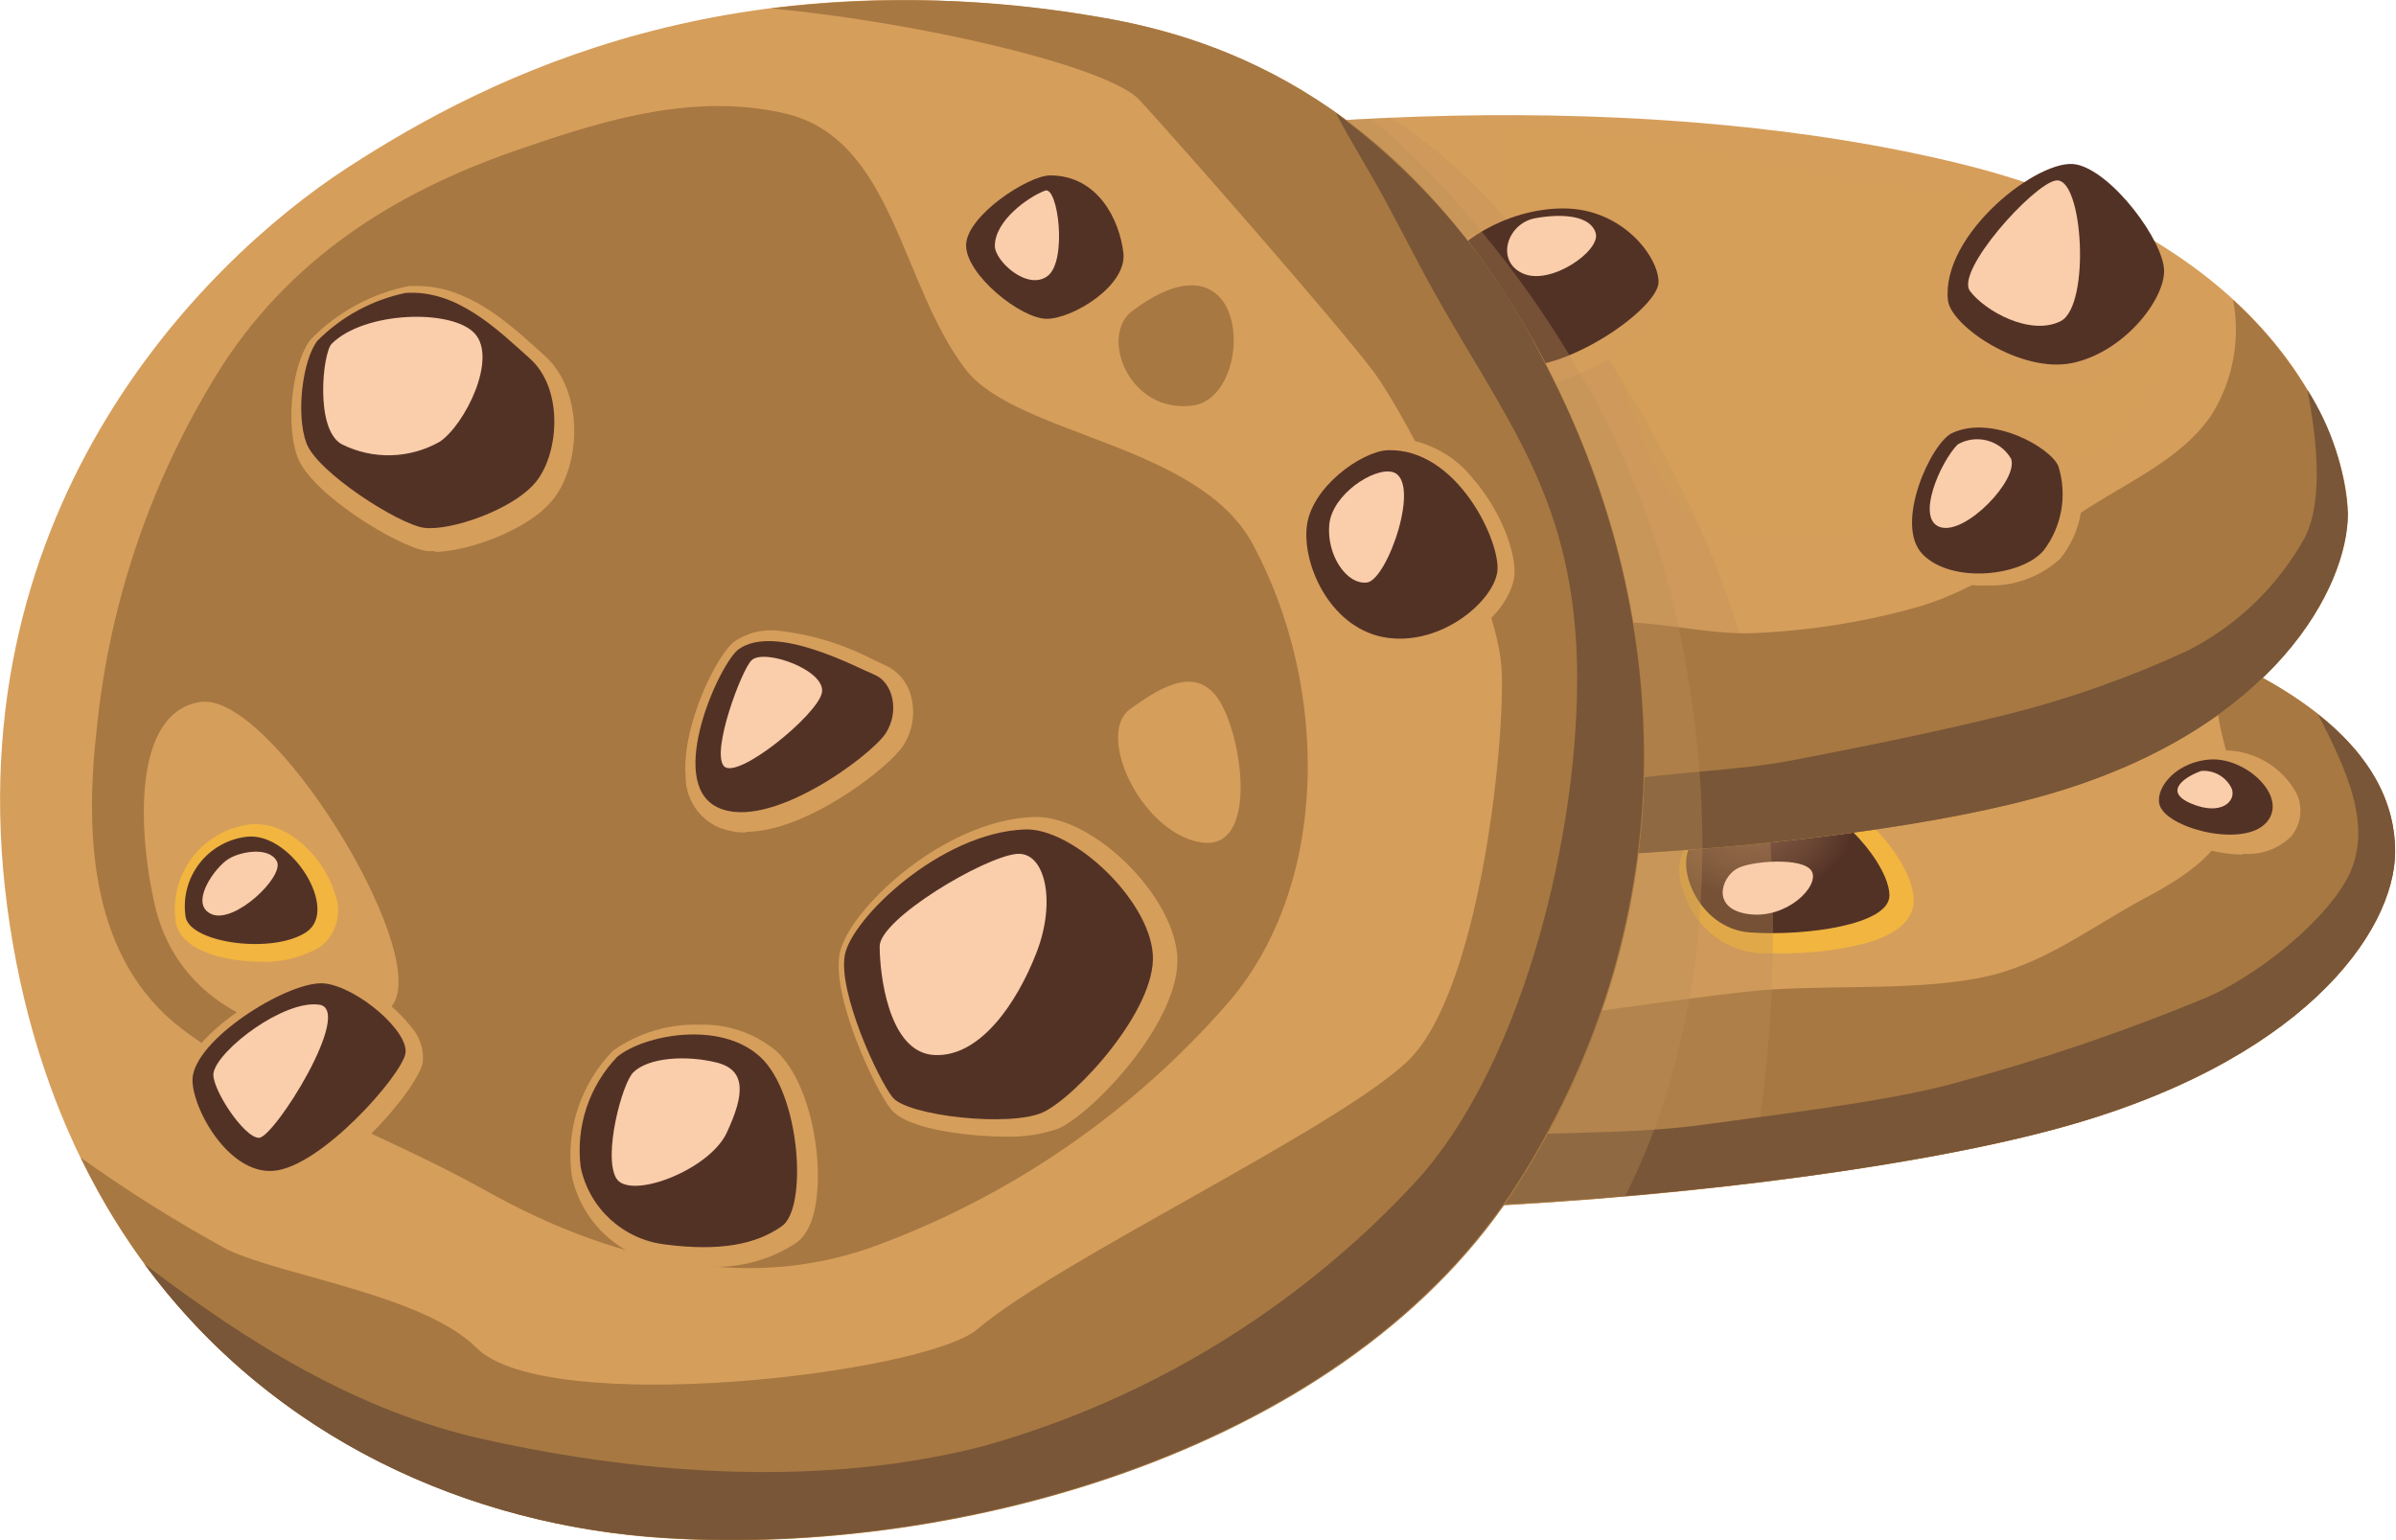
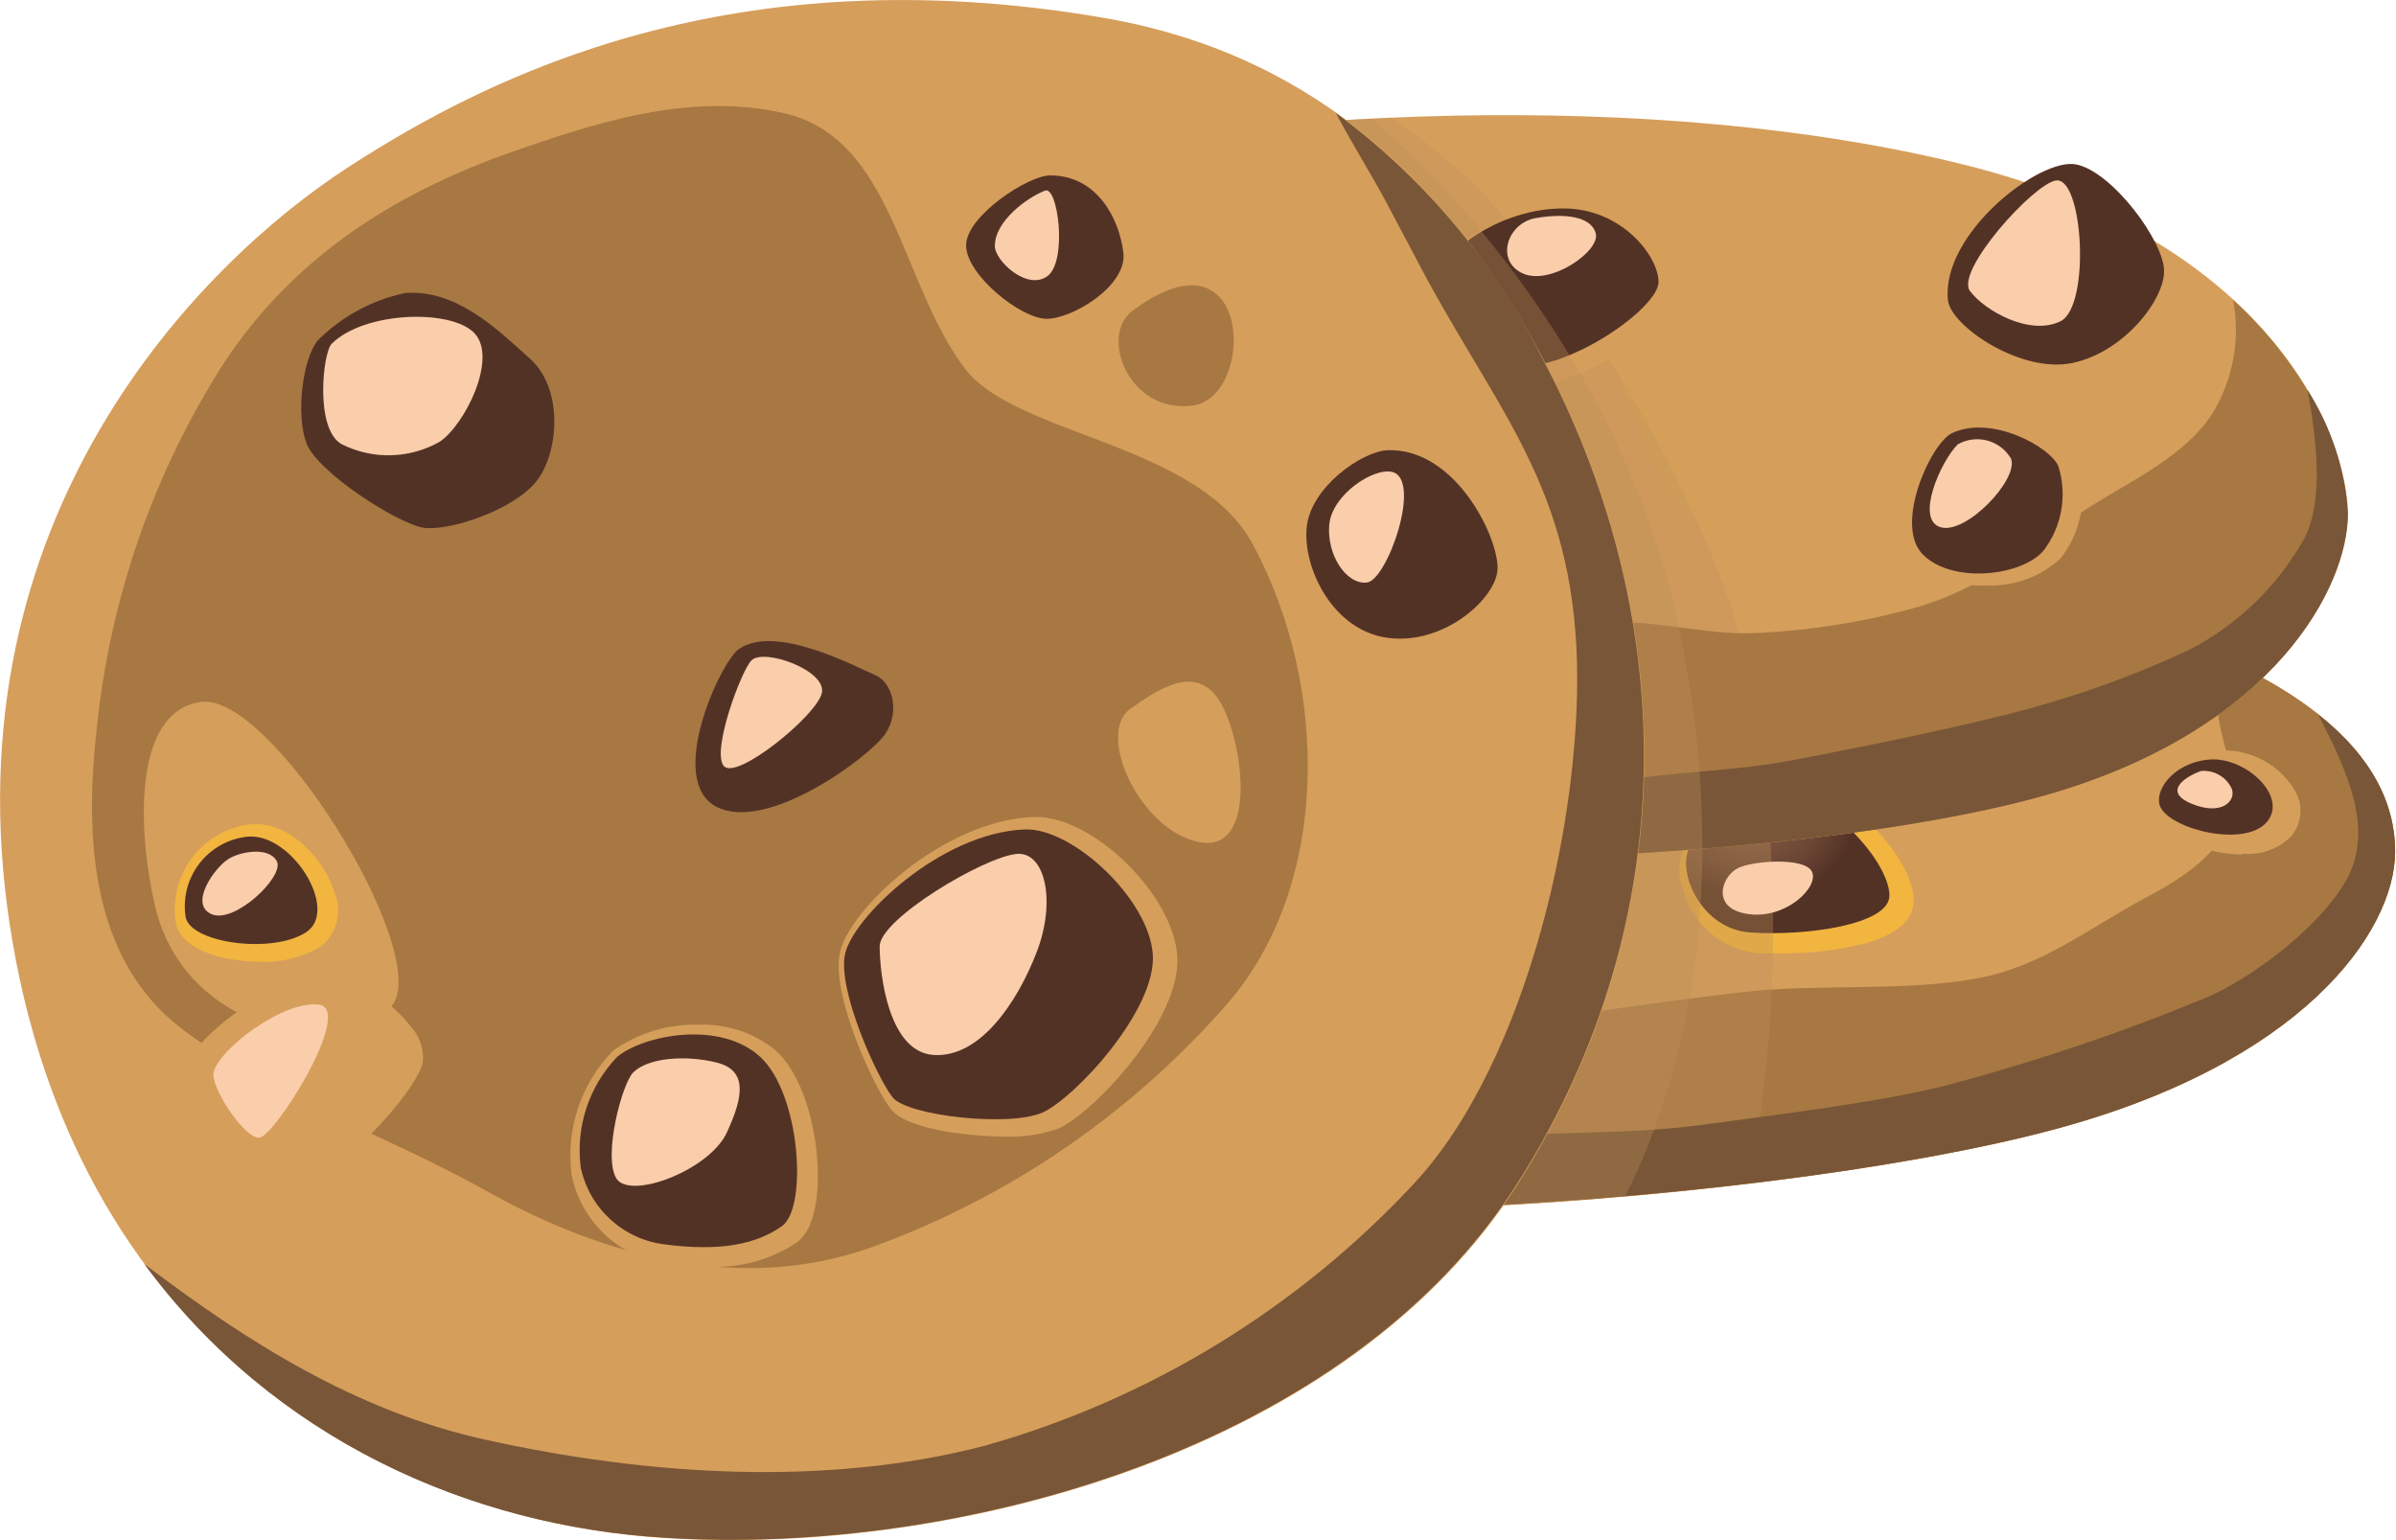
<svg xmlns="http://www.w3.org/2000/svg" width="140px" height="90px" viewBox="0 0 140 90" version="1.1">
  <title>FundRaising</title>
  <desc>Created with Sketch.</desc>
  <defs>
    <radialGradient cx="49.177%" cy="-4.968%" fx="49.177%" fy="-4.968%" r="51.3%" id="radialGradient-1">
      <stop stop-color="#F4C47D" offset="0%" />
      <stop stop-color="#F1C079" offset="32%" />
      <stop stop-color="#E7B46F" offset="65%" />
      <stop stop-color="#D8A05D" offset="97%" />
      <stop stop-color="#D69E5B" offset="100%" />
    </radialGradient>
    <radialGradient cx="37.566%" cy="29.693%" fx="37.566%" fy="29.693%" r="45.785%" id="radialGradient-2">
      <stop stop-color="#825A43" offset="0%" />
      <stop stop-color="#7B543F" offset="27%" />
      <stop stop-color="#694533" offset="66%" />
      <stop stop-color="#533226" offset="100%" />
    </radialGradient>
    <radialGradient cx="31920.78%" cy="32561.93%" fx="31920.78%" fy="32561.93%" r="5464%" id="radialGradient-3">
      <stop stop-color="#F4C47D" offset="0%" />
      <stop stop-color="#F1C079" offset="32%" />
      <stop stop-color="#E7B46F" offset="65%" />
      <stop stop-color="#D8A05D" offset="97%" />
      <stop stop-color="#D69E5B" offset="100%" />
    </radialGradient>
    <radialGradient cx="32839%" cy="37136%" fx="32839%" fy="37136%" r="582%" id="radialGradient-4">
      <stop stop-color="#825A43" offset="0%" />
      <stop stop-color="#7B543F" offset="27%" />
      <stop stop-color="#694533" offset="66%" />
      <stop stop-color="#533226" offset="100%" />
    </radialGradient>
    <radialGradient cx="28149.5%" cy="39325.78%" fx="28149.5%" fy="39325.78%" r="4930%" id="radialGradient-5">
      <stop stop-color="#F4C47D" offset="0%" />
      <stop stop-color="#F1C079" offset="32%" />
      <stop stop-color="#E7B46F" offset="65%" />
      <stop stop-color="#D8A05D" offset="97%" />
      <stop stop-color="#D69E5B" offset="100%" />
    </radialGradient>
    <radialGradient cx="29417%" cy="41387%" fx="29417%" fy="41387%" r="926%" id="radialGradient-6">
      <stop stop-color="#825A43" offset="0%" />
      <stop stop-color="#7B543F" offset="27%" />
      <stop stop-color="#694533" offset="66%" />
      <stop stop-color="#533226" offset="100%" />
    </radialGradient>
    <radialGradient cx="28153%" cy="39855%" fx="28153%" fy="39855%" r="572%" id="radialGradient-7">
      <stop stop-color="#825A43" offset="0%" />
      <stop stop-color="#7B543F" offset="27%" />
      <stop stop-color="#694533" offset="66%" />
      <stop stop-color="#533226" offset="100%" />
    </radialGradient>
    <radialGradient cx="27499%" cy="42419%" fx="27499%" fy="42419%" r="667%" id="radialGradient-8">
      <stop stop-color="#825A43" offset="0%" />
      <stop stop-color="#7B543F" offset="27%" />
      <stop stop-color="#694533" offset="66%" />
      <stop stop-color="#533226" offset="100%" />
    </radialGradient>
    <radialGradient cx="25088%" cy="42024%" fx="25088%" fy="42024%" r="621%" id="radialGradient-9">
      <stop stop-color="#825A43" offset="0%" />
      <stop stop-color="#7B543F" offset="27%" />
      <stop stop-color="#694533" offset="66%" />
      <stop stop-color="#533226" offset="100%" />
    </radialGradient>
    <radialGradient cx="24790%" cy="40867%" fx="24790%" fy="40867%" r="374%" id="radialGradient-10">
      <stop stop-color="#825A43" offset="0%" />
      <stop stop-color="#7B543F" offset="27%" />
      <stop stop-color="#694533" offset="66%" />
      <stop stop-color="#533226" offset="100%" />
    </radialGradient>
    <radialGradient cx="29703%" cy="36886%" fx="29703%" fy="36886%" r="466%" id="radialGradient-11">
      <stop stop-color="#825A43" offset="0%" />
      <stop stop-color="#7B543F" offset="27%" />
      <stop stop-color="#694533" offset="66%" />
      <stop stop-color="#533226" offset="100%" />
    </radialGradient>
    <radialGradient cx="25885%" cy="37898%" fx="25885%" fy="37898%" r="757%" id="radialGradient-12">
      <stop stop-color="#825A43" offset="0%" />
      <stop stop-color="#7B543F" offset="27%" />
      <stop stop-color="#694533" offset="66%" />
      <stop stop-color="#533226" offset="100%" />
    </radialGradient>
    <radialGradient cx="35533%" cy="38452%" fx="35533%" fy="38452%" r="458%" id="radialGradient-13">
      <stop stop-color="#825A43" offset="0%" />
      <stop stop-color="#7B543F" offset="27%" />
      <stop stop-color="#694533" offset="66%" />
      <stop stop-color="#533226" offset="100%" />
    </radialGradient>
    <radialGradient cx="35960%" cy="36993%" fx="35960%" fy="36993%" r="646%" id="radialGradient-14">
      <stop stop-color="#825A43" offset="0%" />
      <stop stop-color="#7B543F" offset="27%" />
      <stop stop-color="#694533" offset="66%" />
      <stop stop-color="#533226" offset="100%" />
    </radialGradient>
    <radialGradient cx="36950%" cy="40289%" fx="36950%" fy="40289%" r="298%" id="radialGradient-15">
      <stop stop-color="#825A43" offset="0%" />
      <stop stop-color="#7B543F" offset="27%" />
      <stop stop-color="#694533" offset="66%" />
      <stop stop-color="#533226" offset="100%" />
    </radialGradient>
    <radialGradient cx="31913%" cy="38730%" fx="31913%" fy="38730%" r="587%" id="radialGradient-16">
      <stop stop-color="#825A43" offset="0%" />
      <stop stop-color="#7B543F" offset="27%" />
      <stop stop-color="#694533" offset="66%" />
      <stop stop-color="#533226" offset="100%" />
    </radialGradient>
  </defs>
  <g id="Page-1" stroke="none" stroke-width="1" fill="none" fill-rule="evenodd">
    <g id="FundRaising">
      <path d="M28.4,52.11 C28.8,56.63 32.54,63.58 50.03,68.22 C68.65,73.15 104.41,70.15 119.82,66.06 C134.49,62.19 139.95,54.47 139.95,49.76 C139.95,43.3 132.67,36.87 111.47,33.44 C90.27,30.01 58.15,32.36 47.88,34.94 C37.61,37.52 27.76,44.8 28.4,52.11 L28.4,52.11 Z" id="Shape" fill="url(#radialGradient-1)" />
      <path d="M82.45,70.66 C96.91,70.19 111.39,68.28 119.81,66.05 C134.48,62.18 139.94,54.46 139.94,49.75 C139.94,45.85 137.28,41.96 130.52,38.75 C128.57,40.26 130.11,43.43 130.47,45.51 C131.07,49.09 128.08,51.03 125.28,52.51 C122.03,54.26 119.33,56.43 115.7,57.14 C111.4,57.98 106.13,57.46 101.78,57.98 C97.2,58.52 92.65,59.18 88.09,59.86 L88.38,59.86 C87.85,60.29 87.33,60.73 86.84,61.2 C84.267,63.709 82.705,67.075 82.45,70.66 L82.45,70.66 Z" id="Shape" fill="#A77842" />
      <path d="M104.06,55.71 L102.73,55.71 C100.623,55.503 98.868,54.007 98.33,51.96 C97.871,50.841 98.167,49.555 99.07,48.75 C99.432,48.446 99.766,48.112 100.07,47.75 C100.98,46.75 102.07,45.58 104,45.58 C104.474,45.585 104.945,45.656 105.4,45.79 C108.7,46.71 111.82,50.43 111.82,52.63 C111.82,53.77 110.82,54.63 108.9,55.15 C107.323,55.536 105.704,55.725 104.08,55.71 L104.08,55.71 L104.06,55.71 Z" id="Shape" fill="#F1B540" style="mix-blend-mode: overlay;" />
      <path d="M99.06,49.13 C97.66,50.13 99.06,54.27 102.27,54.49 C105.48,54.71 110.4,54.05 110.4,52.33 C110.4,50.61 107.62,47.18 104.62,46.33 C101.62,45.48 100.52,48.05 99.06,49.13 L99.06,49.13 Z" id="Shape" fill="url(#radialGradient-2)" />
      <path d="M28.18,31.51 C28.7,35.14 32.89,44.6 54.95,48.25 C77.01,51.9 107.19,50.17 120.06,46.31 C132.93,42.45 137.19,34.31 137.19,30.01 C137.19,25.71 132.91,14.12 114.71,9.61 C96.51,5.1 72.71,6.38 56.48,10.04 C40.25,13.7 26.69,20.98 28.18,31.51 L28.18,31.51 Z" id="Shape" fill="url(#radialGradient-3)" />
      <path d="M102.21,69.16 C104.067,59.3 104.067,49.18 102.21,39.32 C100.45,30.95 93.85,19.5 87.82,12.59 C85.899,10.395 83.689,8.47 81.25,6.87 C77.92,7.02 74.65,7.28 71.47,7.62 L61.98,27.13 L66.79,70.53 C78.614,71.054 90.462,70.596 102.21,69.16 L102.21,69.16 Z" id="Shape" fill="#BC8F59" opacity="0.33" />
      <path d="M130.48,17.52 C130.922,19.834 130.475,22.23 129.23,24.23 C127.35,27.05 123.67,28.43 121,30.37 C118.18,32.43 115.63,34.37 112.23,35.42 C109.102,36.316 105.88,36.843 102.63,36.99 C99.63,37.17 96.22,36.04 93.36,36.46 C91,36.8 90.89,39.46 90.15,41.46 C89.32,43.69 88.41,46.15 90.28,48.19 C90.889,48.848 91.537,49.469 92.22,50.05 C103.61,49.54 113.84,48.18 120.03,46.31 C132.88,42.46 137.16,34.31 137.16,30.01 C137.16,27.43 135.62,22.24 130.48,17.52 L130.48,17.52 Z" id="Shape" fill="#A77842" />
      <path d="M120.06,46.31 C132.91,42.46 137.19,34.31 137.19,30.01 C137.031,27.442 136.219,24.956 134.83,22.79 C135.3,25.33 135.83,29.1 134.68,31.4 C133.113,34.235 130.735,36.537 127.85,38.01 C124.452,39.586 120.913,40.838 117.28,41.75 C112.92,42.82 109.35,43.53 104.94,44.39 C101.44,45.08 97.67,45.08 94.15,45.71 L91.22,43.14 C90.392,44.247 89.803,45.514 89.49,46.86 C89.679,47.349 89.961,47.798 90.32,48.18 C90.929,48.838 91.577,49.459 92.26,50.04 C103.62,49.53 113.84,48.17 120.06,46.31 L120.06,46.31 Z" id="Shape" fill="#795637" />
      <path d="M119.82,66.05 C134.49,62.18 139.95,54.46 139.95,49.75 C139.95,46.99 138.62,44.24 135.45,41.75 C137.15,45.07 138.77,48.47 137.08,51.46 C135.55,54.15 131.67,57.11 128.93,58.29 C124.121,60.282 119.187,61.958 114.16,63.31 C110.16,64.4 103.56,65.16 99.4,65.74 C94.72,66.38 89.3,66.05 84.64,66.62 C81.64,66.99 82.35,67.88 82.12,70.62 C96.69,70.22 111.33,68.31 119.82,66.05 L119.82,66.05 Z" id="Shape" fill="#795637" />
      <path d="M87.66,7.61 C87.329,10.077 87.944,12.577 89.38,14.61 C91.2,17.06 93.24,19.14 94.51,21.92 C95.78,24.7 96.28,28.05 98.73,30.03 C101.18,32.01 105.27,31.52 108.35,30.95 C114.56,29.81 123.99,28.08 125.89,21.42 C128.1,13.65 118.95,11.75 112.83,11.24 C105.83,10.66 99.3,8.44 92.38,7.73 L89.98,7.51 L87.66,7.61 Z" id="Shape" fill="#D6A354" opacity="0.25" />
      <path d="M88.56,22.74 L88.21,22.74 C86.75,22.644 85.405,21.913 84.53,20.74 C83.519,19.485 83.09,17.86 83.35,16.27 C83.81,14.54 87.45,12.43 91.06,12.43 C94.93,12.43 97.5,15.34 97.5,17.27 C97.5,19.39 91.98,22.74 88.56,22.74 L88.56,22.74 Z" id="Shape" fill="#D69E5B" style="mix-blend-mode: overlay;" />
      <path d="M84.49,15.62 C84.8,14.36 87.92,12.18 91.35,12.18 C94.78,12.18 96.91,14.99 96.91,16.48 C96.91,17.97 91.77,21.63 88.56,21.41 C85.35,21.19 84.06,17.31 84.49,15.62 L84.49,15.62 Z" id="Shape" fill="url(#radialGradient-4)" />
      <path d="M98.06,36.54 C94.76,21.02 84.06,10.16 80.11,6.95 C77.16,7.1 74.26,7.33 71.43,7.63 L61.94,27.14 L66.75,70.54 C76.157,70.976 85.583,70.762 94.96,69.9 C99.19,61.55 100.93,49.88 98.06,36.54 L98.06,36.54 Z" id="Shape" fill="#BC8F59" opacity="0.33" />
      <path d="M64.36,1.02 C71.45,2.23 82.15,5.96 90.06,20.77 C97.97,35.58 98.63,53.4 88.77,69.06 C78.91,84.72 56.02,90.96 38.89,89.88 C21.76,88.8 4.21,77.88 0.57,54.04 C-3.07,30.2 11.7,15.4 20.27,9.82 C28.84,4.24 42.96,-2.62 64.36,1.02 L64.36,1.02 Z" id="Shape" fill="url(#radialGradient-5)" />
      <path d="M73.2,31.8 C70.02,25.89 59.37,25.46 56.4,21.56 C52.59,16.56 52.2,8.07 45.83,6.62 C40.66,5.44 35.54,6.93 30.66,8.62 C23.55,11 17.31,14.76 13.04,21.28 C8.943,27.715 6.412,35.02 5.65,42.61 C4.94,48.91 5.29,56.07 10.65,60.14 C15.89,64.08 22.72,66.39 28.43,69.6 C35.43,73.52 43.43,75.6 51.03,72.85 C59.062,69.917 66.216,64.989 71.82,58.53 C77.72,51.61 77.67,40.1 73.2,31.8 L73.2,31.8 Z M22.99,58.65 C20.99,61.93 10.9,60.9 9.05,52.91 C8.12,48.91 7.62,41.64 11.71,41.02 C15.8,40.4 25.06,55.37 22.99,58.65 L22.99,58.65 Z M70.13,49.22 C66.65,48.61 64,42.89 66.04,41.43 C67.47,40.43 69.73,38.76 71.16,40.81 C72.59,42.86 73.62,49.83 70.13,49.22 L70.13,49.22 Z" id="Shape" fill="#A77842" />
      <path d="M58.71,66.42 C57.21,66.42 53.11,66.13 52.06,64.82 C51.13,63.67 48.59,58.26 49.06,55.74 C49.53,53.22 55.06,47.95 60.38,47.74 L60.54,47.74 C63.92,47.74 68.54,52.29 68.79,55.86 C69.03,59.61 63.93,65 61.85,65.95 C60.841,66.298 59.777,66.457 58.71,66.42 L58.71,66.42 Z" id="Shape" fill="#D69E5B" style="mix-blend-mode: overlay;" />
      <path d="M59.86,48.47 C62.65,48.34 67.14,52.54 67.36,55.77 C67.58,59 62.85,64.12 60.94,65 C59.03,65.88 53.03,65.21 52.16,64.13 C51.29,63.05 48.94,57.92 49.37,55.78 C49.8,53.64 54.95,48.67 59.86,48.47 L59.86,48.47 Z" id="Shape" fill="url(#radialGradient-6)" />
-       <path d="M43.59,48.65 C42.964,48.66 42.344,48.523 41.78,48.25 C40.7,47.671 40.035,46.535 40.06,45.31 C39.84,42.41 41.89,38.21 42.95,37.46 C43.617,37.023 44.403,36.803 45.2,36.83 C47.271,37.023 49.283,37.625 51.12,38.6 L51.71,38.87 C52.446,39.195 52.997,39.834 53.21,40.61 C53.508,41.629 53.339,42.727 52.75,43.61 C51.89,44.89 47.12,48.61 43.58,48.61 L43.58,48.61 L43.59,48.65 Z" id="Shape" fill="#D69E5B" style="mix-blend-mode: overlay;" />
      <path d="M43.17,37.93 C42.07,38.71 38.89,45.66 41.89,47.16 C44.89,48.66 50.89,44.16 51.74,42.87 C52.59,41.58 52.17,39.87 51.1,39.43 C50.03,38.99 45.32,36.43 43.17,37.93 L43.17,37.93 Z" id="Shape" fill="url(#radialGradient-7)" />
      <path d="M41.46,74.06 C40.66,74.055 39.862,73.999 39.07,73.89 C36.275,73.548 34.003,71.473 33.41,68.72 C33.037,66.034 33.931,63.326 35.83,61.39 C37.29,60.361 39.044,59.831 40.83,59.88 C42.469,59.818 44.073,60.358 45.34,61.4 C47.14,63.05 47.93,66.77 47.77,69.4 C47.67,71.01 47.26,72.09 46.55,72.61 C45.048,73.612 43.264,74.106 41.46,74.02 L41.46,74.02 L41.46,74.06 Z" id="Shape" fill="#D69E5B" style="mix-blend-mode: overlay;" />
      <path d="M36.06,61.76 C34.415,63.479 33.632,65.849 33.93,68.21 C34.432,70.613 36.412,72.428 38.85,72.72 C42.06,73.14 44.2,72.72 45.7,71.64 C47.2,70.56 46.77,63.92 44.42,61.76 C42.07,59.6 37.61,60.48 36.06,61.76 L36.06,61.76 Z" id="Shape" fill="url(#radialGradient-8)" />
      <path d="M15.93,69.75 C14.493,69.659 13.173,68.924 12.34,67.75 C11.11,66.27 10.34,64.27 10.56,63.09 C11.06,60.34 16.56,56.99 18.94,56.99 L19.23,56.99 C21.122,57.407 22.811,58.467 24.01,59.99 C24.518,60.551 24.771,61.296 24.71,62.05 C24.44,63.67 19.47,69.4 16.2,69.65 L15.93,69.65 L15.93,69.75 Z" id="Shape" fill="#D69E5B" style="mix-blend-mode: overlay;" />
-       <path d="M11.27,62.84 C11,64.33 13.2,68.64 15.98,68.42 C18.76,68.2 23.47,62.84 23.69,61.56 C23.91,60.28 20.91,57.7 18.98,57.47 C17.05,57.24 11.7,60.48 11.27,62.84 L11.27,62.84 Z" id="Shape" fill="url(#radialGradient-9)" />
      <path d="M15.2,56.2 C13.56,56.2 10.67,55.73 10.28,53.95 C10.055,52.588 10.403,51.193 11.242,50.096 C12.081,49 13.336,48.299 14.71,48.16 L14.96,48.16 C17.04,48.16 18.96,50.24 19.55,52.16 C20.027,53.295 19.673,54.609 18.69,55.35 C17.629,55.955 16.421,56.253 15.2,56.21 L15.2,56.21 L15.2,56.2 Z" id="Shape" fill="#F1B540" style="mix-blend-mode: overlay;" />
      <path d="M10.85,53.61 C11.19,55.14 15.99,55.76 17.91,54.46 C19.83,53.16 17.05,48.67 14.48,48.89 C13.358,49.002 12.333,49.573 11.646,50.466 C10.959,51.36 10.671,52.497 10.85,53.61 L10.85,53.61 Z" id="Shape" fill="url(#radialGradient-10)" />
      <path d="M61.3,19.65 C59.45,19.65 55.71,16.81 55.71,14.48 C55.71,12.15 59.82,9.48 61.5,9.48 C64.67,9.48 66.4,12.23 66.66,14.79 C66.713,15.754 66.348,16.694 65.66,17.37 C64.53,18.633 62.981,19.443 61.3,19.65 L61.3,19.65 Z" id="Shape" fill="#D69E5B" style="mix-blend-mode: overlay;" />
      <path d="M61.36,10.25 C60.08,10.25 56.45,12.62 56.45,14.34 C56.45,16.06 59.65,18.63 61.16,18.63 C62.67,18.63 65.87,16.7 65.64,14.77 C65.41,12.84 64.15,10.25 61.36,10.25 L61.36,10.25 Z" id="Shape" fill="url(#radialGradient-11)" />
-       <path d="M25.42,32.2 C25.257,32.212 25.093,32.212 24.93,32.2 C23.24,31.95 18.18,28.86 17.38,26.7 C16.67,24.79 17.07,21.19 18.16,19.83 C19.719,18.229 21.728,17.141 23.92,16.71 L24.35,16.71 C27.29,16.71 29.58,18.76 31.41,20.41 L31.85,20.81 C34.07,22.81 33.97,26.97 32.4,29.08 C30.98,30.98 27.26,32.25 25.4,32.25 L25.4,32.25 L25.42,32.2 Z" id="Shape" fill="#D69E5B" style="mix-blend-mode: overlay;" />
      <path d="M23.69,17.12 C21.74,17.526 19.953,18.496 18.55,19.91 C17.69,20.99 17.27,24.22 17.91,25.91 C18.55,27.6 23.26,30.62 24.76,30.84 C26.26,31.06 30.12,29.77 31.4,28.05 C32.68,26.33 32.9,22.69 30.97,20.96 C29.04,19.23 26.69,16.91 23.69,17.12 L23.69,17.12 Z" id="Shape" fill="url(#radialGradient-12)" />
      <path d="M116.06,34.21 C114.677,34.286 113.319,33.823 112.27,32.92 C111.449,31.973 111.163,30.674 111.51,29.47 C111.85,27.69 113,25.47 114.18,24.9 C114.768,24.649 115.401,24.523 116.04,24.53 C118.32,24.53 120.88,25.98 121.37,27.16 C121.999,29.044 121.621,31.118 120.37,32.66 C119.195,33.726 117.645,34.284 116.06,34.21 L116.06,34.21 L116.06,34.21 Z" id="Shape" fill="#D69E5B" style="mix-blend-mode: overlay;" />
      <path d="M114.06,25.31 C112.83,25.88 110.64,30.67 112.35,32.4 C114.06,34.13 118.13,33.68 119.41,32.17 C120.482,30.765 120.803,28.925 120.27,27.24 C119.82,26.15 116.39,24.21 114.06,25.31 L114.06,25.31 Z" id="Shape" fill="url(#radialGradient-13)" />
      <path d="M120.18,22.62 C120.553,22.621 120.925,22.585 121.29,22.51 C124.64,21.78 127.29,18.51 127.29,16.28 C127.266,15.769 127.148,15.267 126.94,14.8 C124.049,12.921 120.908,11.457 117.61,10.45 C116.702,11.059 115.872,11.778 115.14,12.59 C113.654,14.024 112.838,16.016 112.89,18.08 C113.12,20.08 117.1,22.61 120.12,22.61 L120.12,22.61 L120.18,22.62 Z" id="Shape" fill="#D69E5B" style="mix-blend-mode: overlay;" />
      <path d="M113.82,17.55 C113.99,19.06 118.1,21.85 121.1,21.21 C124.1,20.57 126.45,17.55 126.45,15.84 C126.45,14.13 123.45,10.05 121.32,9.61 C119.19,9.17 113.4,13.68 113.82,17.55 L113.82,17.55 Z" id="Shape" fill="url(#radialGradient-14)" />
      <path d="M131.06,49.94 C129.22,49.94 126.84,49.14 126.2,47.85 C125.927,47.197 125.986,46.452 126.36,45.85 C127.081,44.684 128.322,43.939 129.69,43.85 L130.06,43.85 C131.766,43.887 133.325,44.822 134.16,46.31 C134.593,47.151 134.475,48.171 133.86,48.89 C133.111,49.619 132.081,49.984 131.04,49.89 L131.04,49.89 L131.06,49.94 Z" id="Shape" fill="#D69E5B" style="mix-blend-mode: overlay;" />
      <path d="M126.24,47.17 C126.88,48.48 131.16,49.54 132.45,48.04 C133.74,46.54 131.17,44.17 129.03,44.39 C126.89,44.61 125.81,46.31 126.24,47.17 L126.24,47.17 Z" id="Shape" fill="url(#radialGradient-15)" />
-       <path d="M90.06,20.77 C82.15,5.96 71.45,2.23 64.36,1.02 C57.982,-0.116 51.471,-0.295 45.04,0.49 C53.87,1.32 64.79,3.89 66.59,5.85 C69.02,8.49 78.27,19.06 80.25,21.71 C82.23,24.36 87.52,34.71 87.74,39.11 C87.96,43.51 86.42,58.05 82.24,62.02 C78.06,65.99 61.75,73.7 57.13,77.66 C54.06,80.29 31.95,82.87 27.84,78.76 C24.75,75.68 16.6,74.58 13.3,73.03 C10.333,71.413 7.468,69.617 4.72,67.65 C11.72,82.12 25.46,89.05 38.91,89.89 C56.04,90.97 78.91,84.74 88.79,69.07 C98.67,53.4 97.98,35.58 90.06,20.77 L90.06,20.77 Z" id="Shape" fill="#A77842" />
      <path d="M81.91,38.38 C81.625,38.377 81.341,38.354 81.06,38.31 C77.3,37.8 75.34,33.65 75.59,30.9 C75.84,28.15 79.12,25.7 81.12,25.59 L81.38,25.59 C83.207,25.656 84.913,26.518 86.05,27.95 C87.74,29.87 88.63,32.42 88.48,33.68 C88.21,35.81 85.2,38.37 81.88,38.37 L81.88,38.37 L81.91,38.38 Z" id="Shape" fill="#D69E5B" style="mix-blend-mode: overlay;" />
      <path d="M81.06,26.31 C79.56,26.39 76.58,28.47 76.35,30.82 C76.12,33.17 77.85,36.82 81.06,37.27 C84.27,37.72 87.27,35.11 87.49,33.4 C87.71,31.69 85.14,26.15 81.06,26.31 L81.06,26.31 Z" id="Shape" fill="url(#radialGradient-16)" />
      <path d="M78.06,6.61 C78.98,8.37 80.06,10.06 80.99,11.8 L82.58,14.8 C87.09,23.54 91.58,27.8 92.11,37.8 C92.59,47.34 89.27,61.99 82.66,69.12 C75.852,76.457 67.153,81.775 57.52,84.49 C48.23,86.9 37.85,86.23 28.36,84.13 C20.83,82.47 14.45,78.43 8.43,73.86 C15.98,84.12 27.5,89.19 38.85,89.86 C55.98,90.94 78.85,84.71 88.73,69.04 C98.61,53.37 97.94,35.56 90.02,20.75 C87.194,15.166 83.098,10.323 78.06,6.61 L78.06,6.61 Z" id="Shape" fill="#795637" />
      <path d="M59.4,49.9 C57.46,50.09 51.4,53.71 51.4,55.3 C51.4,56.89 51.9,61.49 54.57,61.65 C57.24,61.81 59.41,58.65 60.57,55.65 C61.73,52.65 61.06,49.74 59.4,49.9 L59.4,49.9 Z" id="Shape" fill="#FACDAB" />
      <path d="M37,62.67 C36.34,63.33 35.24,67.52 36,68.84 C36.76,70.16 41.43,68.4 42.46,66.2 C43.49,64 43.64,62.53 41.87,62.09 C40.1,61.65 37.88,61.79 37,62.67 L37,62.67 Z" id="Shape" fill="#FACDAB" />
      <path d="M43.91,38.59 C43.32,39.17 41.56,43.88 42.29,44.76 C43.02,45.64 47.72,41.82 48.02,40.5 C48.32,39.18 44.64,37.86 43.91,38.59 L43.91,38.59 Z" id="Shape" fill="#FACDAB" />
      <path d="M19.38,20.09 C18.86,20.61 18.38,25.09 19.97,25.96 C21.785,26.872 23.935,26.815 25.7,25.81 C27.17,24.81 29.07,20.97 27.75,19.5 C26.43,18.03 21.29,18.18 19.38,20.09 L19.38,20.09 Z" id="Shape" fill="#FACDAB" />
      <path d="M13.36,50.19 C12.56,50.67 11.01,52.83 12.36,53.42 C13.71,54.01 16.62,51.22 16.18,50.34 C15.74,49.46 14.06,49.75 13.36,50.19 L13.36,50.19 Z" id="Shape" fill="#FACDAB" />
      <path d="M12.48,62.67 C12.29,63.5 14.24,66.49 15.13,66.49 C16.02,66.49 20.71,59 18.65,58.71 C16.59,58.42 12.78,61.31 12.48,62.67 L12.48,62.67 Z" id="Shape" fill="#FACDAB" />
      <path d="M81.35,27.58 C80.26,27.31 77.83,28.9 77.67,30.66 C77.51,32.42 78.67,34.18 79.87,34.04 C81.07,33.9 83.11,28.02 81.35,27.58 L81.35,27.58 Z" id="Shape" fill="#FACDAB" />
      <path d="M61.06,11.14 C60.06,11.52 58.13,12.9 58.13,14.37 C58.13,15.26 60.04,17.01 61.21,16.13 C62.38,15.25 61.82,10.84 61.06,11.14 L61.06,11.14 Z" id="Shape" fill="#FACDAB" />
      <path d="M89.71,12.75 C88.06,13.05 87.36,15.25 88.98,15.98 C90.6,16.71 93.53,14.66 93.24,13.63 C92.95,12.6 91.33,12.46 89.71,12.75 L89.71,12.75 Z" id="Shape" fill="#FACDAB" />
      <path d="M114.39,25.97 C113.39,26.97 111.89,30.37 113.39,30.81 C114.89,31.25 117.95,28.02 117.51,26.81 C116.878,25.719 115.484,25.344 114.39,25.97 L114.39,25.97 Z" id="Shape" fill="#FACDAB" />
      <path d="M120.11,10.55 C118.78,10.79 114.23,15.84 115.11,17.01 C115.99,18.18 118.63,19.65 120.4,18.77 C122.17,17.89 121.72,10.25 120.11,10.55 L120.11,10.55 Z" id="Shape" fill="#FACDAB" />
      <path d="M128.63,45.05 C127.82,45.32 126.28,46.22 128.04,46.96 C129.8,47.7 130.68,46.81 130.4,46.08 C130.08,45.404 129.376,44.994 128.63,45.05 L128.63,45.05 Z" id="Shape" fill="#FACDAB" />
      <path d="M101.46,50.78 C100.55,51.32 99.99,53.13 102.19,53.42 C104.39,53.71 106.31,51.81 105.87,50.93 C105.43,50.05 102.19,50.31 101.46,50.78 L101.46,50.78 Z" id="Shape" fill="#FACDAB" />
      <path d="M66.15,18.18 C64.24,19.61 65.93,24.18 69.68,23.7 C73.43,23.22 73.2,12.88 66.15,18.18 L66.15,18.18 Z" id="Shape" fill="#A77842" />
    </g>
  </g>
</svg>